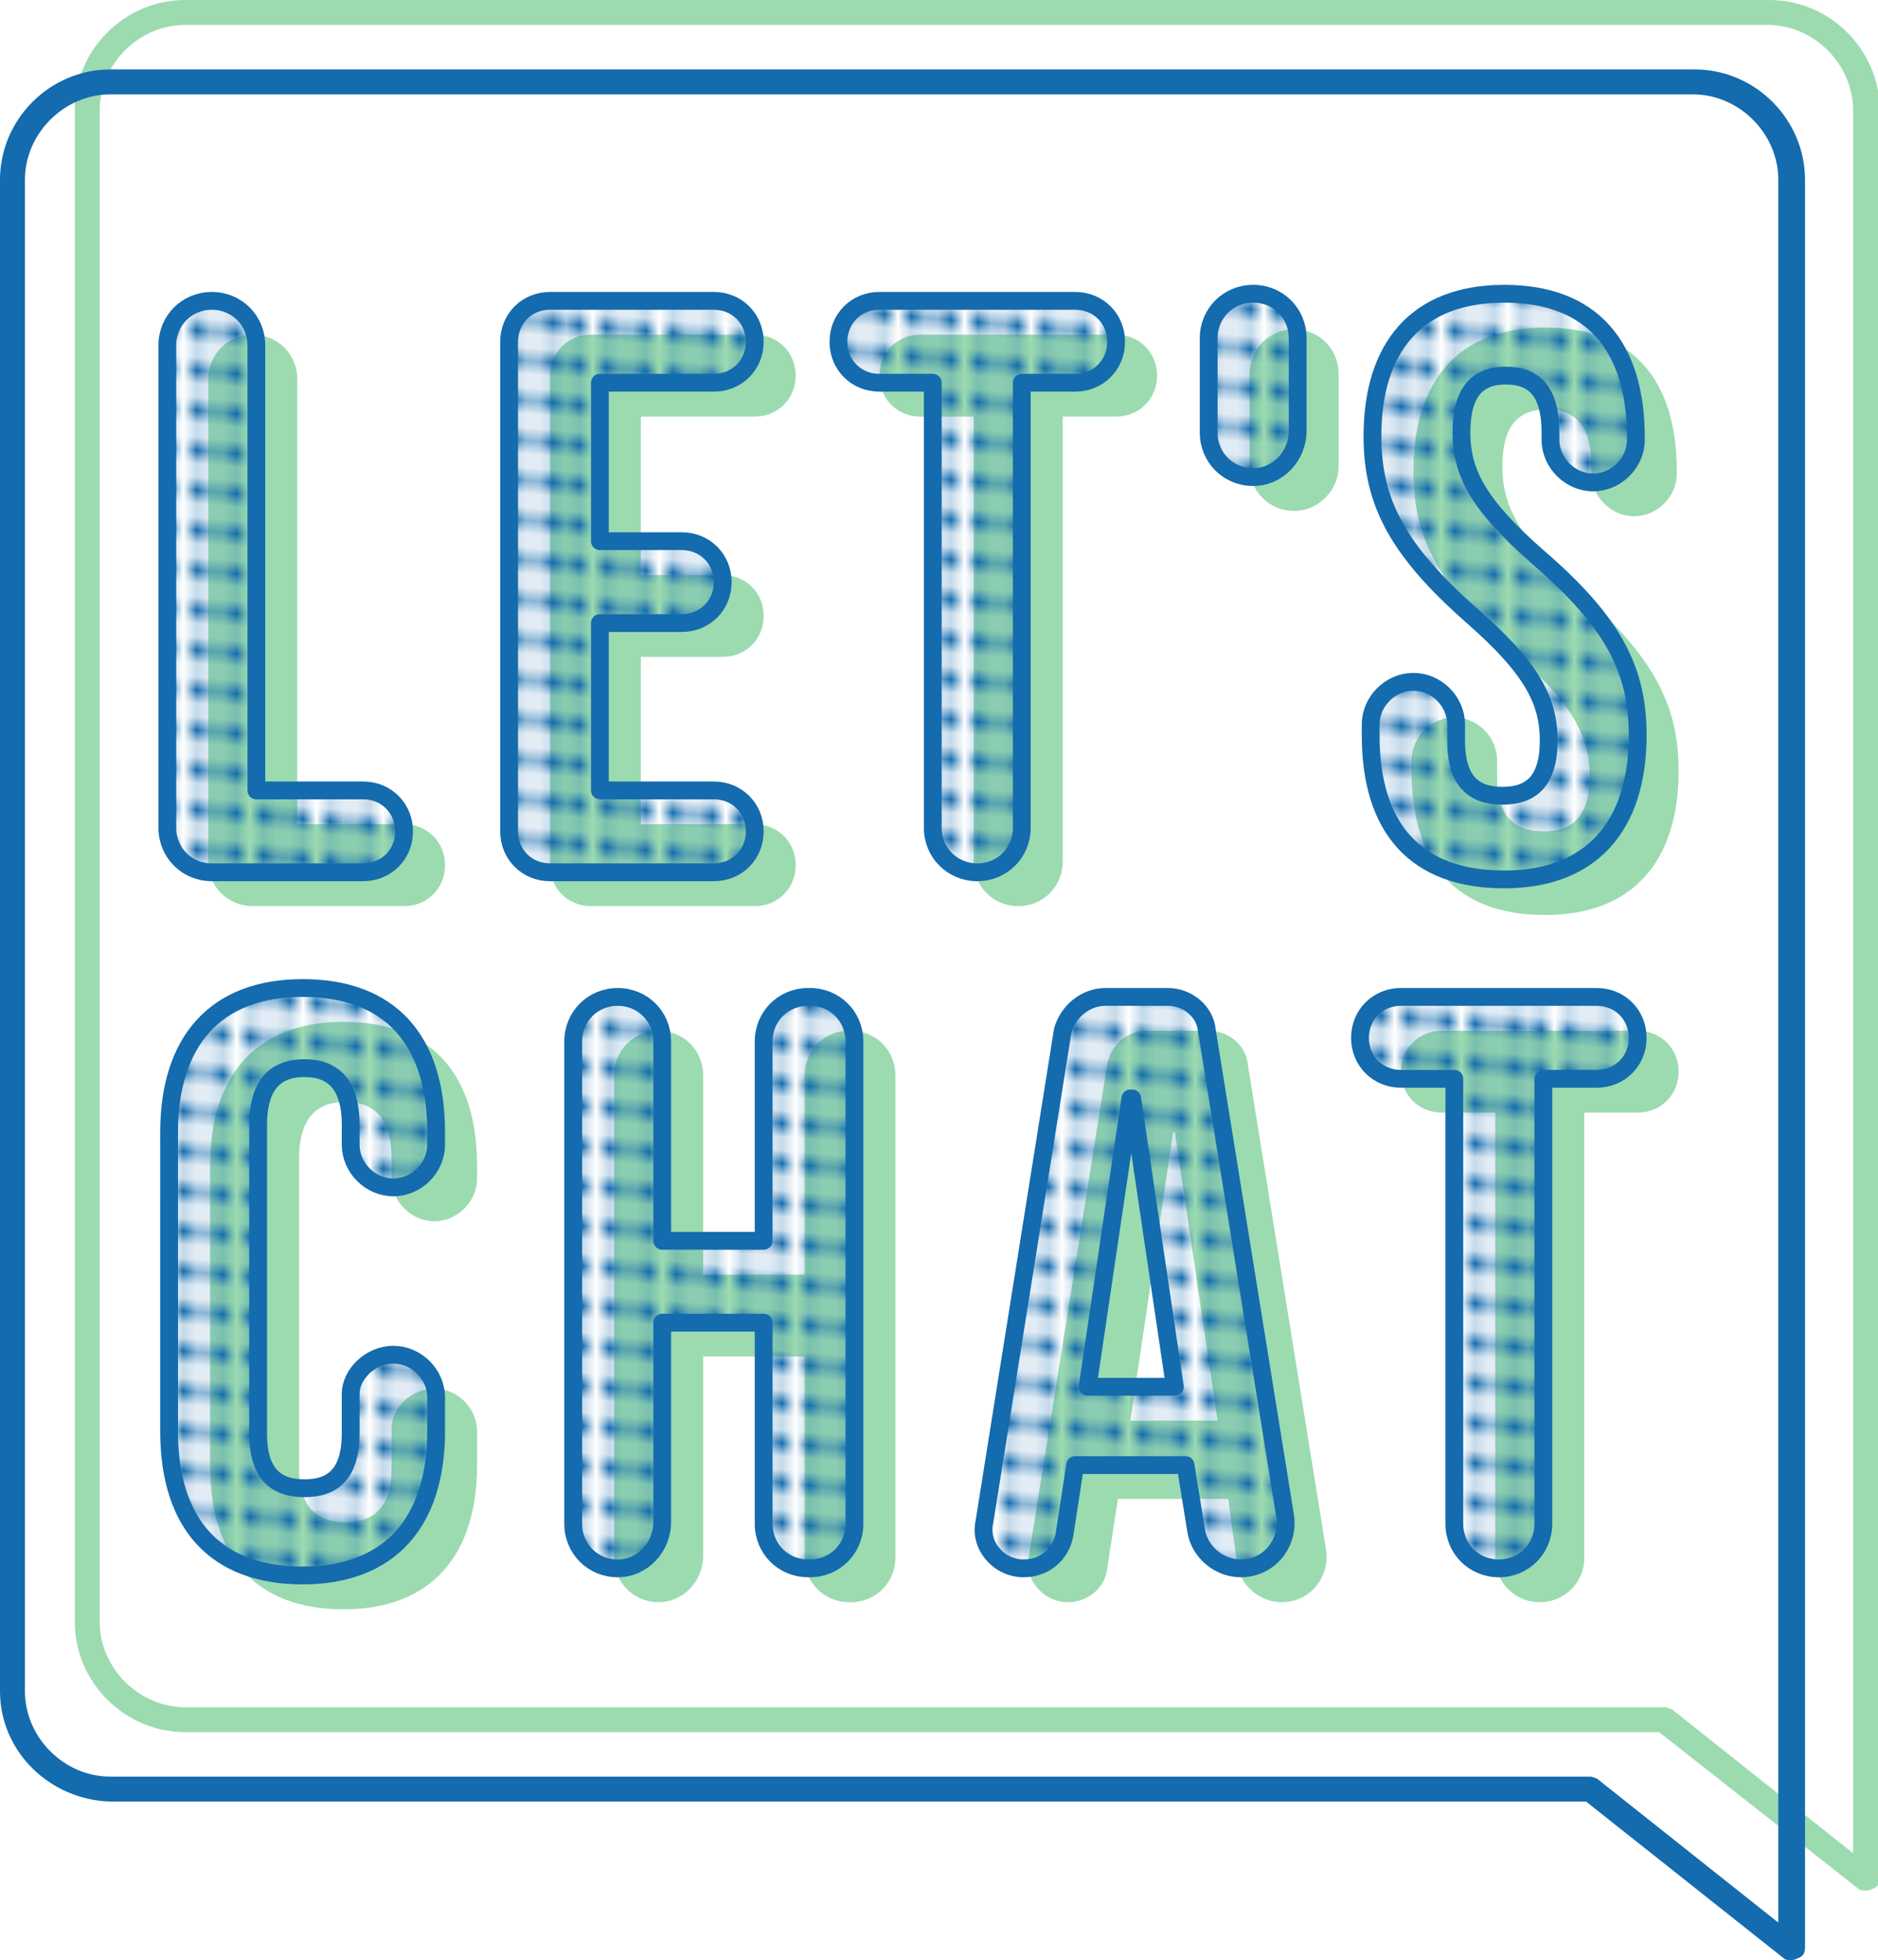
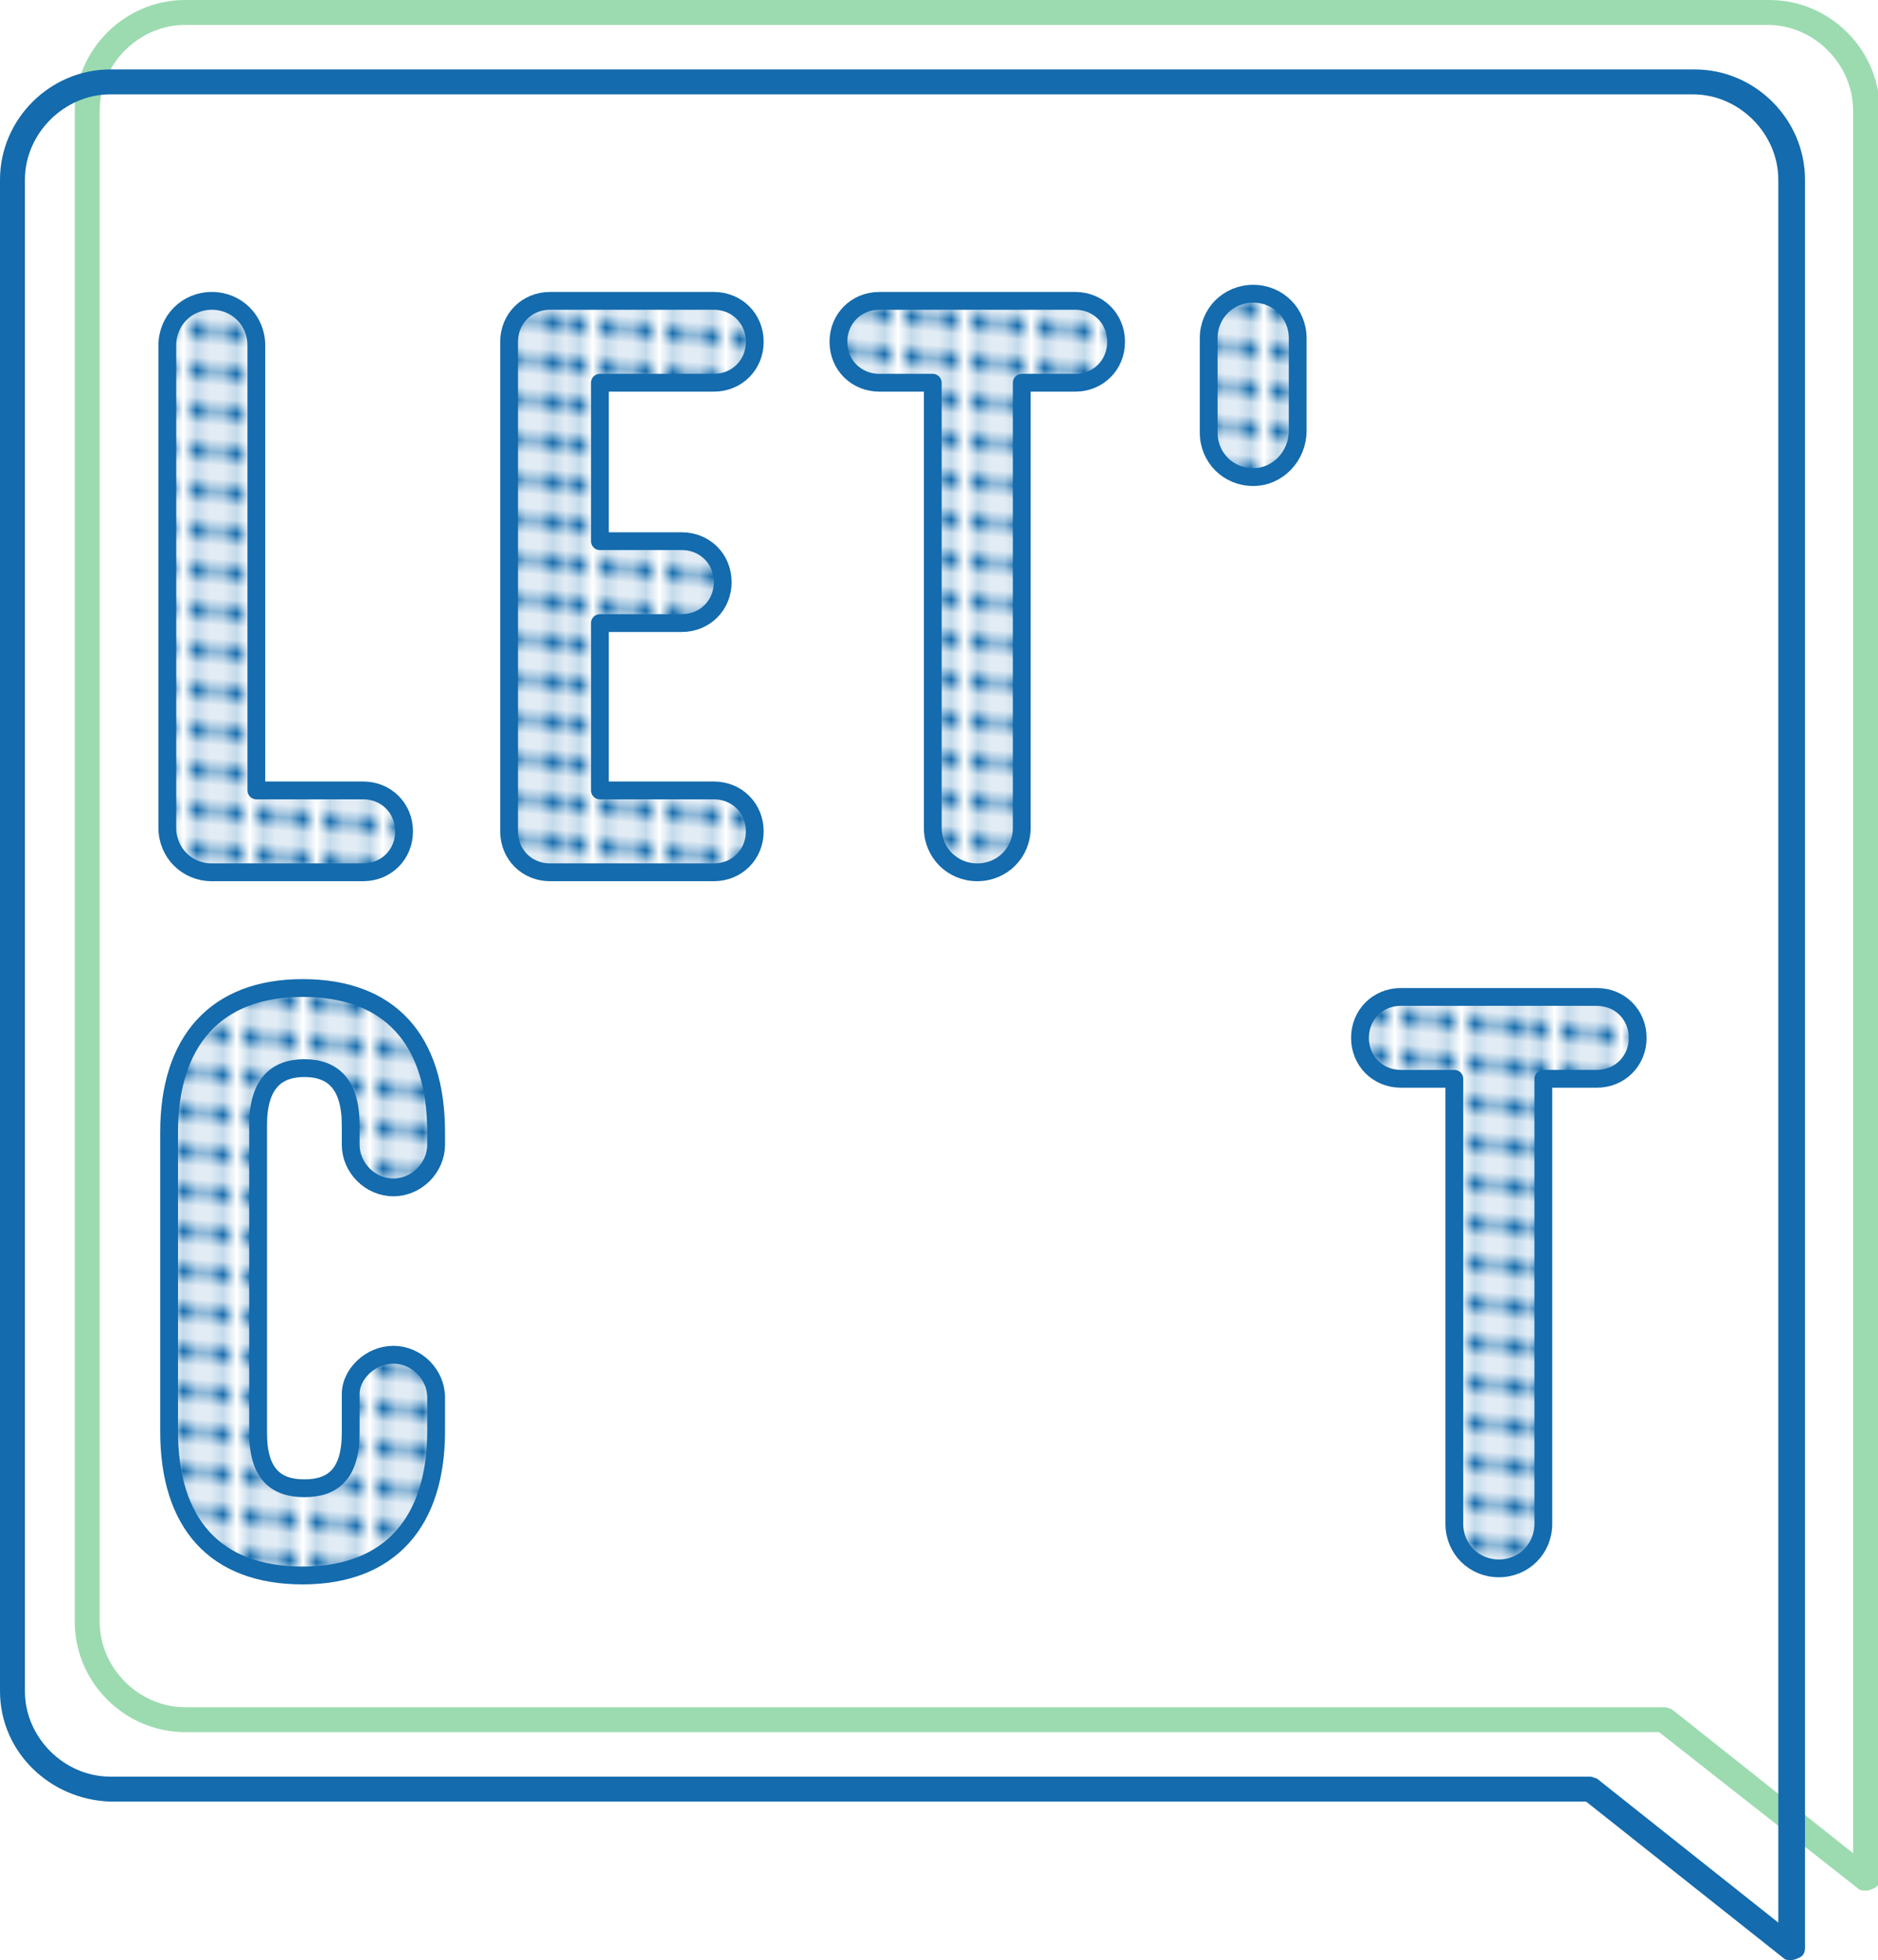
<svg xmlns="http://www.w3.org/2000/svg" xmlns:xlink="http://www.w3.org/1999/xlink" viewBox="0 0 105.5 110.1">
  <style>.st1{fill:none;stroke:#146bad;stroke-width:1.5;stroke-dasharray:1.5,1}.st140{fill:#9cdbb0}</style>
  <pattern x="-5422.7" y="862" width="72" height="72" patternUnits="userSpaceOnUse" id="USGS_7_Vineyard" viewBox="71.5 -72 72 72" overflow="visible">
    <path fill="none" d="M71.5-72h72V0h-72z" />
    <path class="st1" d="M72-1.5h72m-72-3h72m-72-3h72m-72-3h72m-72-3h72m-72-3h72m-72-3h72m-72-3h72m-72-3h72m-72-3h72m-72-3h72m-72-3h72m-72-3h72m-72-3h72m-72-3h72m-72-3h72m-72-3h72m-72-3h72m-72-3h72m-72-3h72m-72-3h72m-72-3h72m-72-3h72m-72-3h72M0-1.5h72m-72-3h72m-72-3h72m-72-3h72m-72-3h72m-72-3h72m-72-3h72m-72-3h72m-72-3h72m-72-3h72m-72-3h72m-72-3h72m-72-3h72m-72-3h72m-72-3h72m-72-3h72m-72-3h72m-72-3h72m-72-3h72m-72-3h72m-72-3h72m-72-3h72m-72-3h72m-72-3h72" />
  </pattern>
  <g id="Layer_1">
    <path class="st140" d="M104.8 106.2c-.2 0-.3 0-.4-.1l-11.2-8.8H10.4c-3.4 0-6.2-2.8-6.2-6.2V6.2C4.2 2.8 7 0 10.4 0h89c3.4 0 6.2 2.8 6.2 6.2v99.3c0 .3-.1.5-.4.6-.2.1-.3.1-.4.1zM10.4 1.4c-2.6 0-4.8 2.2-4.8 4.8v84.9c0 2.6 2.2 4.8 4.8 4.8h83.1c.2 0 .3.1.4.1l10.2 8.1V6.2c0-2.6-2.2-4.8-4.8-4.8H10.4z" />
    <path d="M100.6 110.1c-.2 0-.3 0-.4-.1l-11.1-8.8H6.2C2.8 101.1 0 98.4 0 95V10.1c0-3.4 2.8-6.2 6.2-6.2h89c3.4 0 6.2 2.8 6.2 6.2v99.3c0 .3-.1.5-.4.6-.2.1-.3.1-.4.1zM6.2 5.3c-2.6 0-4.8 2.2-4.8 4.8V95c0 2.6 2.2 4.8 4.8 4.8h83.1c.2 0 .3.1.4.1l10.2 8.1V10.1c0-2.6-2.2-4.8-4.8-4.8H6.2z" fill="#146bad" />
-     <path class="st140" d="M14.2 18.8c1.4 0 2.5 1.1 2.5 2.5v25h6c1.3 0 2.3 1 2.3 2.3 0 1.3-1 2.3-2.3 2.3h-8.5c-1.4 0-2.5-1.1-2.5-2.5V21.3c0-1.4 1.1-2.5 2.5-2.5zM36 32.3h4.6c1.3 0 2.3 1 2.3 2.3 0 1.3-1 2.3-2.3 2.3H36v9.4h6.4c1.3 0 2.3 1 2.3 2.3 0 1.3-1 2.3-2.3 2.3h-9.2c-1.3 0-2.3-1-2.3-2.3V21.1c0-1.3 1-2.3 2.3-2.3h9.2c1.3 0 2.3 1 2.3 2.3 0 1.3-1 2.3-2.3 2.3H36v8.9zm15.7-13.5h11c1.3 0 2.3 1 2.3 2.3 0 1.3-1 2.3-2.3 2.3h-3v25c0 1.4-1.1 2.5-2.5 2.5s-2.5-1.1-2.5-2.5v-25h-3c-1.3 0-2.3-1-2.3-2.3 0-1.3 1-2.3 2.3-2.3zm35.1-.4c4.9 0 7.4 2.9 7.4 8.1v.1c0 1.3-1.1 2.4-2.4 2.4-1.3 0-2.4-1.1-2.4-2.4v-.4c0-2.3-.9-3.2-2.5-3.2s-2.5.9-2.5 3.2c0 2.3 1 4.1 4.3 7 4.2 3.7 5.6 6.4 5.6 10.1 0 5.1-2.6 8.1-7.5 8.1-5 0-7.5-2.9-7.5-8.1v-.6c0-1.3 1.1-2.4 2.4-2.4 1.3 0 2.4 1.1 2.4 2.4v.9c0 2.3 1 3.1 2.6 3.1s2.6-.8 2.6-3.1-1-4.1-4.3-7c-4.2-3.7-5.6-6.4-5.6-10.1 0-5.1 2.5-8.1 7.4-8.1zM24.4 78c1.3 0 2.4 1.1 2.4 2.4v1.9c0 5.1-2.6 8.1-7.5 8.1s-7.5-2.9-7.5-8.1V65.5c0-5.1 2.6-8.1 7.5-8.1s7.5 2.9 7.5 8.1v.7c0 1.3-1.1 2.4-2.4 2.4-1.3 0-2.4-1.1-2.4-2.4v-1.1c0-2.3-1-3.2-2.6-3.2s-2.6.9-2.6 3.2v17.3c0 2.3 1 3.1 2.6 3.1s2.6-.8 2.6-3.1v-2.2c0-1.1 1.1-2.2 2.4-2.2zM37 90c-1.4 0-2.5-1.1-2.5-2.5V60.4c0-1.4 1.1-2.5 2.5-2.5s2.5 1.1 2.5 2.5v11.2h5.7V60.4c0-1.4 1.1-2.5 2.5-2.5h.1c1.4 0 2.5 1.1 2.5 2.5v27.1c0 1.4-1.1 2.5-2.5 2.5h-.1c-1.4 0-2.5-1.1-2.5-2.5V76.2h-5.7v11.2c0 1.4-1.1 2.6-2.5 2.6zm35 0c-1.2 0-2.3-.9-2.5-2.1l-.5-3.7h-6.2l-.6 3.9c-.1 1.1-1.1 1.9-2.2 1.9-1.4 0-2.5-1.3-2.2-2.6l4.4-27.6c.2-1.1 1.1-1.9 2.2-1.9h3.5c1.1 0 2.1.8 2.2 1.9l4.4 27.3c.2 1.5-.9 2.9-2.5 2.9zm-8.5-10.2h4.9L66 63.6h-.1l-2.4 16.2zm9.2-51.1c-1.4 0-2.5-1.1-2.5-2.5V21c0-1.4 1.1-2.5 2.5-2.5s2.5 1.1 2.5 2.5v5.2c0 1.3-1.1 2.5-2.5 2.5zM81 57.9h11c1.3 0 2.3 1 2.3 2.3 0 1.3-1 2.3-2.3 2.3h-3v25c0 1.4-1.1 2.5-2.5 2.5S84 88.9 84 87.5v-25h-3c-1.3 0-2.3-1-2.3-2.3 0-1.3 1-2.3 2.3-2.3z" />
    <pattern id="SVGID_2_" xlink:href="#USGS_7_Vineyard" patternTransform="matrix(.748 .065 0 .748 -704.668 -1890.038)" />
    <path d="M11.9 16.9h0c1.4 0 2.5 1.1 2.5 2.5v25h6c1.3 0 2.3 1 2.3 2.3v0c0 1.3-1 2.3-2.3 2.3h-8.5c-1.4 0-2.5-1.1-2.5-2.5V19.4c0-1.4 1.1-2.5 2.5-2.5z" fill="url(#SVGID_2_)" stroke="#146bad" stroke-linejoin="round" />
    <pattern id="SVGID_4_" xlink:href="#USGS_7_Vineyard" patternTransform="matrix(.748 .065 0 .748 -705.602 -1890.038)" />
    <path d="M33.7 30.4h4.6c1.3 0 2.3 1 2.3 2.3v0c0 1.3-1 2.3-2.3 2.3h-4.6v9.4h6.4c1.3 0 2.3 1 2.3 2.3v0c0 1.3-1 2.3-2.3 2.3h-9.2c-1.3 0-2.3-1-2.3-2.3V19.2c0-1.3 1-2.3 2.3-2.3h9.2c1.3 0 2.3 1 2.3 2.3v0c0 1.3-1 2.3-2.3 2.3h-6.4v8.9z" fill="url(#SVGID_4_)" stroke="#146bad" stroke-linejoin="round" />
    <pattern id="SVGID_6_" xlink:href="#USGS_7_Vineyard" patternTransform="matrix(.748 .065 0 .748 -707.153 -1890.038)" />
    <path d="M49.4 16.9h11c1.3 0 2.3 1 2.3 2.3v0c0 1.3-1 2.3-2.3 2.3h-3v25c0 1.4-1.1 2.5-2.5 2.5h0c-1.4 0-2.5-1.1-2.5-2.5v-25h-3c-1.3 0-2.3-1-2.3-2.3v0c0-1.3 1-2.3 2.3-2.3z" fill="url(#SVGID_6_)" stroke="#146bad" stroke-linejoin="round" />
    <pattern id="SVGID_8_" xlink:href="#USGS_7_Vineyard" patternTransform="matrix(.748 .065 0 .748 -711.796 -1890.038)" />
-     <path d="M84.5 16.5c4.9 0 7.4 2.9 7.4 8.1v.1c0 1.3-1.1 2.4-2.4 2.4h0c-1.3 0-2.4-1.1-2.4-2.4v-.4c0-2.3-.9-3.2-2.5-3.2s-2.5.9-2.5 3.2c0 2.3 1 4.1 4.3 7 4.3 3.7 5.6 6.4 5.6 10 0 5.1-2.6 8.1-7.5 8.1-5 0-7.5-2.9-7.5-8.1v-.6c0-1.3 1.1-2.4 2.4-2.4h0c1.3 0 2.4 1.1 2.4 2.4v.9c0 2.3 1 3.1 2.6 3.1s2.6-.8 2.6-3.1-1-4.1-4.3-7c-4.2-3.7-5.6-6.4-5.6-10.1 0-5 2.5-8 7.4-8z" fill="url(#SVGID_8_)" stroke="#146bad" stroke-linejoin="round" />
    <pattern id="SVGID_10_" xlink:href="#USGS_7_Vineyard" patternTransform="matrix(.748 .065 0 .748 -705.42 -1841.687)" />
    <path d="M22.1 76.1c1.3 0 2.4 1.1 2.4 2.4v1.9c0 5.1-2.6 8.1-7.5 8.1s-7.5-2.9-7.5-8.1V63.6c0-5.1 2.6-8.1 7.5-8.1s7.5 2.9 7.5 8.1v.7c0 1.3-1.1 2.4-2.4 2.4h0c-1.3 0-2.4-1.1-2.4-2.4v-1.1c0-2.3-1-3.2-2.6-3.2s-2.6.9-2.6 3.2v17.3c0 2.3 1 3.1 2.6 3.1s2.6-.8 2.6-3.1v-2.2c0-1.1 1.1-2.2 2.4-2.2h0z" fill="url(#SVGID_10_)" stroke="#146bad" stroke-linejoin="round" />
    <pattern id="SVGID_12_" xlink:href="#USGS_7_Vineyard" patternTransform="matrix(.748 .065 0 .748 -705.42 -1841.687)" />
-     <path d="M34.7 88.1h0c-1.4 0-2.5-1.1-2.5-2.5V58.5c0-1.4 1.1-2.5 2.5-2.5h0c1.4 0 2.5 1.1 2.5 2.5v11.2h5.7V58.5c0-1.4 1.1-2.5 2.5-2.5h.1c1.4 0 2.5 1.1 2.5 2.5v27.1c0 1.4-1.1 2.5-2.5 2.5h-.1c-1.4 0-2.5-1.1-2.5-2.5V74.3h-5.7v11.2c0 1.4-1.1 2.6-2.5 2.6z" fill="url(#SVGID_12_)" stroke="#146bad" stroke-linejoin="round" />
    <pattern id="SVGID_14_" xlink:href="#USGS_7_Vineyard" patternTransform="matrix(.748 .065 0 .748 -705.42 -1841.687)" />
-     <path d="M69.7 88.1h0c-1.2 0-2.3-.9-2.5-2.1l-.6-3.7h-6.2l-.6 3.9c-.2 1.1-1.1 1.9-2.3 1.9h0c-1.4 0-2.5-1.3-2.2-2.6l4.4-27.6C60 56.8 61 56 62.1 56h3.5c1.1 0 2.1.8 2.2 1.9l4.4 27.3c.2 1.5-.9 2.9-2.5 2.9zm-8.6-10.2H66l-2.4-16.2h-.1l-2.4 16.2z" fill="url(#SVGID_14_)" stroke="#146bad" stroke-linejoin="round" />
    <pattern id="SVGID_16_" xlink:href="#USGS_7_Vineyard" patternTransform="matrix(.748 .065 0 .748 -709.033 -1890.038)" />
    <path d="M70.4 26.8h0c-1.4 0-2.5-1.1-2.5-2.5V19c0-1.4 1.1-2.5 2.5-2.5h0c1.4 0 2.5 1.1 2.5 2.5v5.2c0 1.4-1.1 2.6-2.5 2.6z" fill="url(#SVGID_16_)" stroke="#146bad" stroke-linejoin="round" />
    <pattern id="SVGID_18_" xlink:href="#USGS_7_Vineyard" patternTransform="matrix(.748 .065 0 .748 -705.42 -1841.687)" />
    <path d="M78.7 56h11c1.3 0 2.3 1 2.3 2.3v0c0 1.3-1 2.3-2.3 2.3h-3v25c0 1.4-1.1 2.5-2.5 2.5h0c-1.4 0-2.5-1.1-2.5-2.5v-25h-3c-1.3 0-2.3-1-2.3-2.3v0c0-1.3 1-2.3 2.3-2.3z" fill="url(#SVGID_18_)" stroke="#146bad" stroke-linejoin="round" />
  </g>
</svg>